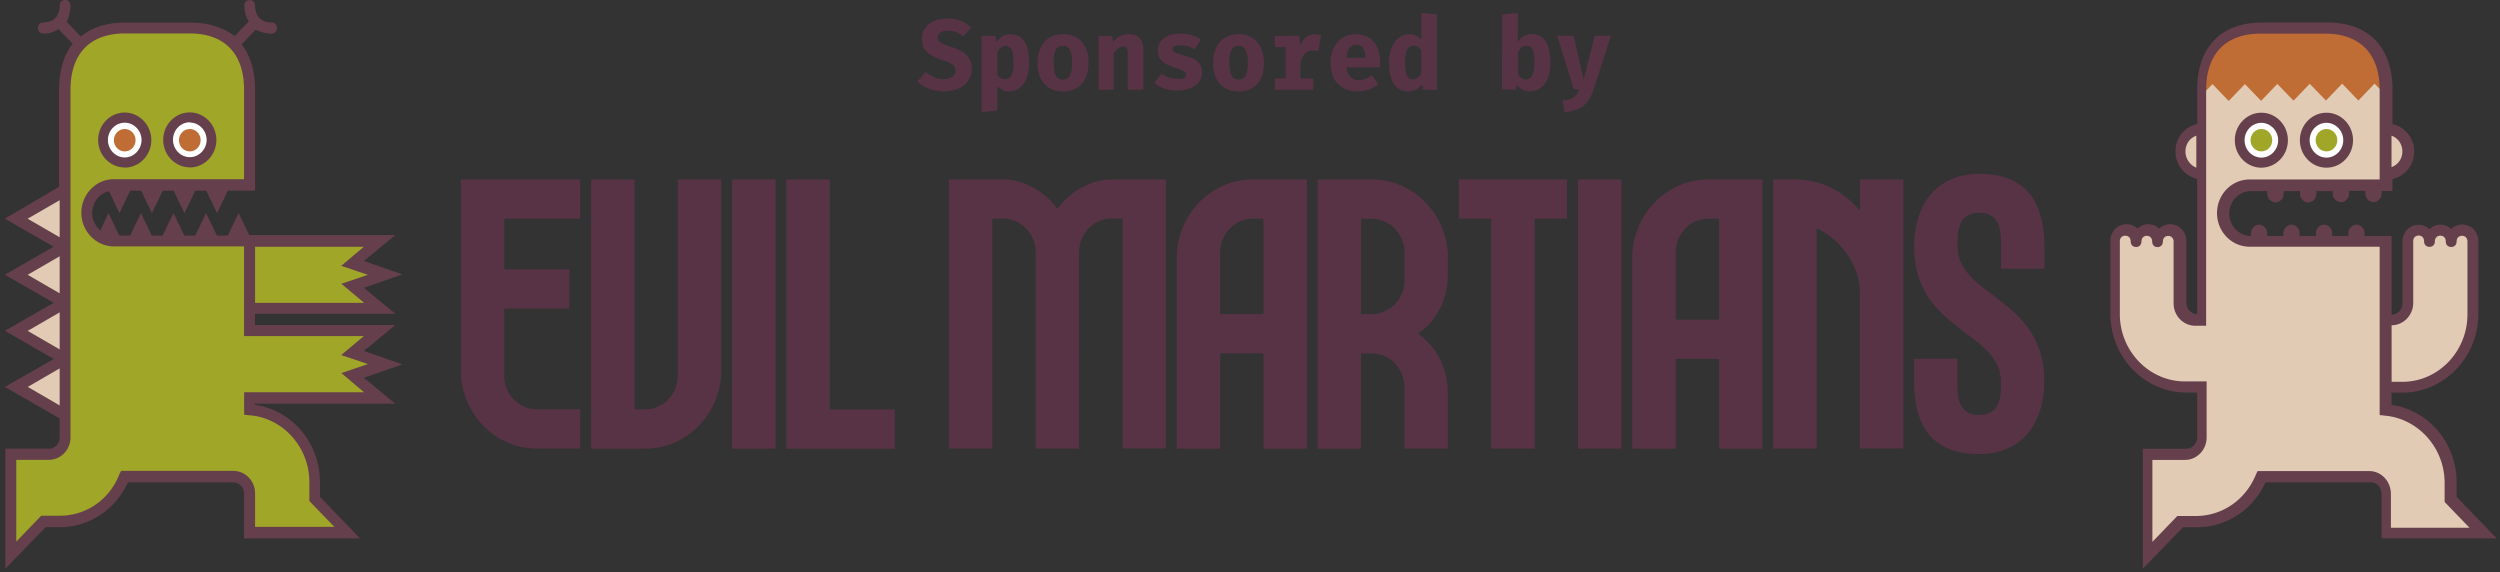
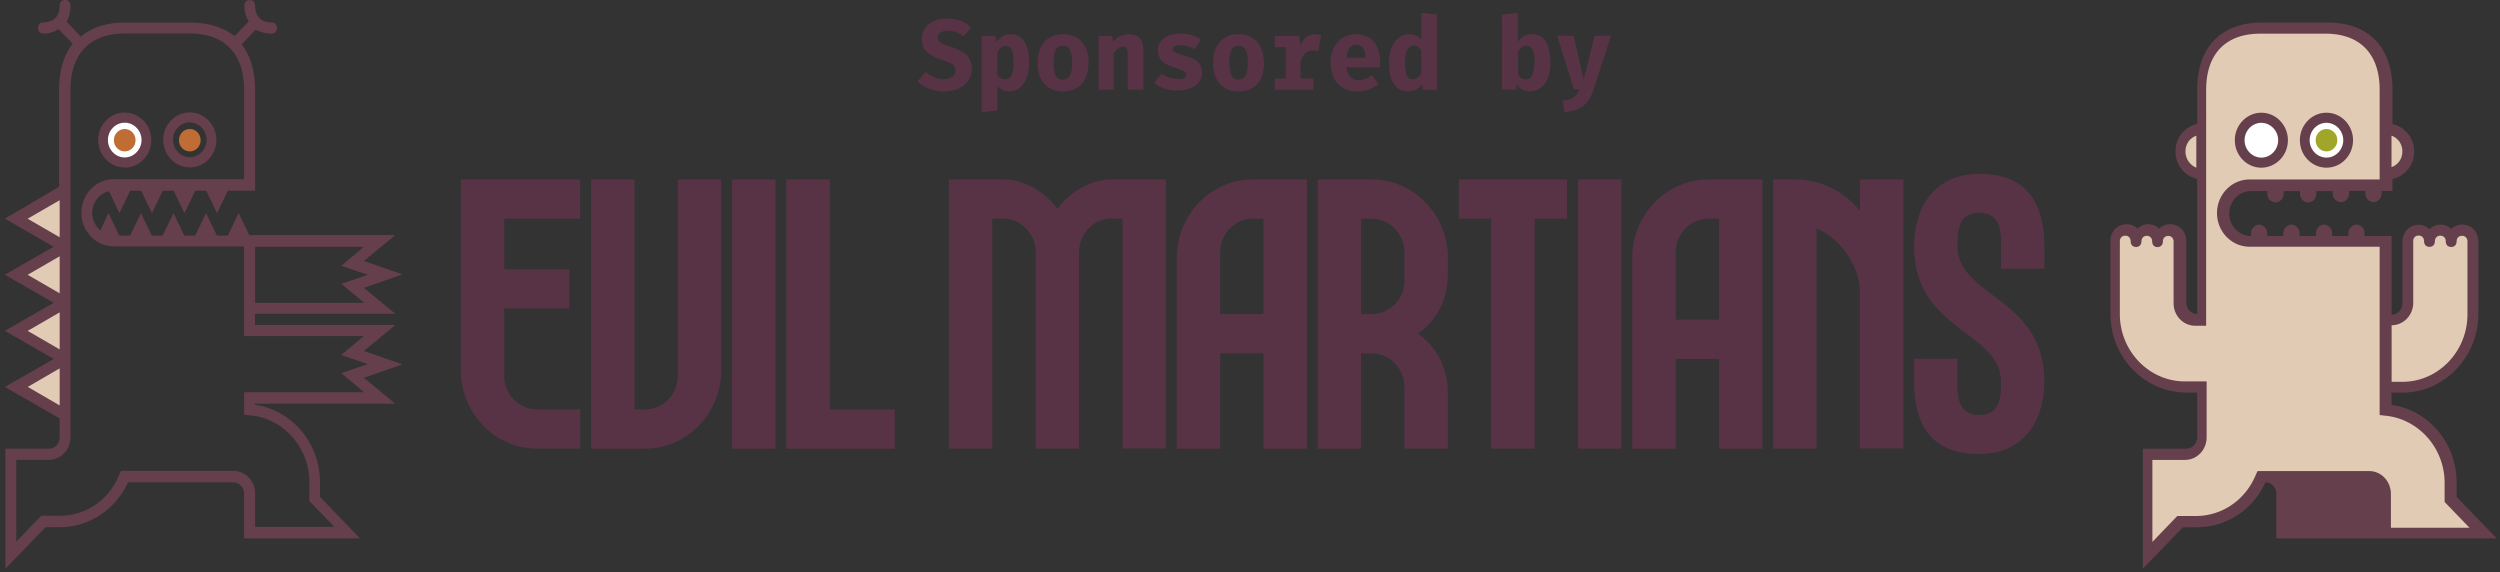
<svg xmlns="http://www.w3.org/2000/svg" width="236" height="54">
  <rect width="100%" height="100%" fill="#333333" stroke="none" />
  <g fill="none" fill-rule="evenodd">
    <path d="M234.465 50.294l-3.073-3.176v-1.59c0-3.598-2.713-6.563-6.143-6.828v-2.17h1.53c3.682 0 6.65-3.072 6.65-6.884v-6.88c0-.584-.466-1.06-1.023-1.06-.57 0-1.025.476-1.025 1.06 0-.584-.466-1.06-1.024-1.06-.57 0-1.024.476-1.024 1.06 0-.584-.467-1.06-1.025-1.06-.57 0-1.025.476-1.025 1.06v5.822c0 .9-.674 1.59-1.543 1.59h-.52v-7.413h-12.797c-1.44 0-2.568-1.165-2.568-2.646 0-1.486 1.128-2.65 2.555-2.65h12.798v-1.053c1.128 0 2.05-.945 2.05-2.12 0-1.16-.922-2.105-2.05-2.105V8.478c0-3.707-1.997-5.824-5.64-5.824h-6.134c-3.63 0-5.628 2.12-5.628 5.827v3.7c-1.128 0-2.048.953-2.048 2.12 0 1.163.92 2.12 2.048 2.12v13.76h-.518c-.87 0-1.543-.688-1.543-1.588V22.76c0-.594-.467-1.067-1.025-1.067-.57 0-1.024.473-1.024 1.053 0-.58-.467-1.066-1.025-1.066-.57 0-1.024.472-1.024 1.053 0-.594-.468-1.067-1.025-1.067-.57 0-1.025.473-1.025 1.053v6.884c0 3.82 2.97 6.885 6.652 6.885h1.53v4.765c0 .904-.674 1.593-1.543 1.593h-3.58v9.53l3.074-3.172h1.53c2.762 0 5.11-1.755 6.133-4.24h10.23c.87 0 1.53.69 1.53 1.594v3.7h9.214l.095.034z" fill="#E2CBB5" />
-     <path d="M219.62 2.646h-6.145c-3.644 0-5.64 2.12-5.64 5.825V9l1.024-1.06 1.53 1.59 1.53-1.593 1.53 1.58 1.53-1.594 1.53 1.58 1.53-1.593 1.53 1.58 1.53-1.594 1.53 1.593 1.53-1.594 1.024 1.053v-.527c0-3.713-1.997-5.832-5.64-5.832l.075.056z" fill="#BF6C35" />
    <ellipse fill="#FFF" cx="213.475" cy="13.235" rx="2.047" ry="2.118" />
    <ellipse fill="#FFF" cx="219.619" cy="13.235" rx="2.047" ry="2.118" />
-     <ellipse fill="#9FA628" cx="213.475" cy="13.235" rx="1.024" ry="1.058" />
    <ellipse fill="#9FA628" cx="219.619" cy="13.235" rx="1.024" ry="1.058" />
-     <path d="M213.476 15.83c-1.383 0-2.51-1.165-2.51-2.593 0-1.43 1.127-2.596 2.51-2.596 1.373 0 2.502 1.166 2.502 2.595 0 1.43-1.13 2.592-2.516 2.592l.014.002zm0-4.236c-.87 0-1.588.742-1.588 1.64 0 .902.717 1.643 1.587 1.643s1.582-.743 1.582-1.642c0-.9-.726-1.64-1.595-1.64h.014zm6.143 4.235c-1.384 0-2.51-1.165-2.51-2.593 0-1.43 1.128-2.596 2.51-2.596 1.38 0 2.507 1.166 2.507 2.595 0 1.43-1.116 2.592-2.503 2.592l-.005.002zm0-4.236c-.873 0-1.588.742-1.588 1.64 0 .902.715 1.643 1.587 1.643.868 0 1.585-.743 1.585-1.642 0-.9-.716-1.64-1.586-1.64zm16.073 39.23l-3.787-3.918V45.53c0-3.707-2.663-6.83-6.146-7.305V37.06h1.024c3.942 0 7.17-3.336 7.17-7.413v-6.87c0-.892-.663-1.58-1.532-1.58a1.41 1.41 0 00-1.024.43 1.41 1.41 0 00-1.024-.417 1.41 1.41 0 00-1.025.432c-.26-.257-.61-.42-1.025-.42-.87 0-1.53.69-1.53 1.594v5.82c0 .593-.454 1.065-1.025 1.065v-7.424h-2.554v-.27c0-.418-.35-.796-.765-.796-.4 0-.764.378-.764.796v.27h-1.53v-.27c0-.418-.35-.796-.765-.796-.4 0-.765.378-.765.796v.27h-1.543v-.27c0-.418-.35-.796-.765-.796-.402 0-.765.378-.765.796v.27h-1.53v-.27c0-.418-.35-.796-.765-.796-.402 0-.765.378-.765.796v.27c-1.128 0-2.05-.958-2.05-2.12 0-1.16.922-2.12 2.05-2.12h1.543v.27c0 .42.363.798.765.798.415 0 .778-.37.778-.797v-.262h1.543v.27c0 .42.364.793.78.793.414 0 .764-.378.764-.797v-.27h1.543v.258a.8.8 0 00.778.783c.41 0 .766-.377.766-.796v-.27h1.538v.264c0 .426.358.796.765.796.412 0 .77-.368.77-.796v-.26h1.025v-1.12a2.64 2.64 0 002.05-2.593c0-1.27-.87-2.33-2.05-2.592v-3.24c0-4.023-2.254-6.352-6.144-6.352h-6.146c-3.89 0-6.146 2.323-6.146 6.346v3.226a2.644 2.644 0 00-2.05 2.592c0 1.275.87 2.336 2.05 2.6V29.64c-.562 0-1.025-.472-1.025-1.052v-5.832c0-.9-.66-1.59-1.533-1.59-.414 0-.77.156-1.024.42a1.445 1.445 0 00-1.024-.42c-.41 0-.77.163-1.025.425a1.41 1.41 0 00-1.023-.425c-.87 0-1.537.69-1.537 1.59v6.886c0 4.078 3.223 7.412 7.165 7.412h1.024v4.24c0 .58-.464 1.066-1.025 1.066h-4.1v11.326l3.787-3.915h1.333c2.762 0 5.278-1.64 6.454-4.24h9.932c.564 0 1.024.473 1.024 1.063v4.233h10.957-.08zm-9.933-20.118c1.128 0 2.05-.953 2.05-2.12v-5.82c0-.32.204-.53.51-.53.308 0 .513.216.513.54 0 .324.205.526.512.526.308 0 .51-.202.51-.526 0-.31.206-.527.513-.527.308 0 .513.215.513.54 0 .323.205.526.513.526.307 0 .512-.203.512-.527 0-.31.205-.527.51-.527.308 0 .513.216.513.54v6.885c0 3.496-2.762 6.358-6.133 6.358h-1.025v-5.292l-.01-.048zm0-17.895c.616.213 1.024.795 1.024 1.484 0 .688-.408 1.27-1.024 1.482v-2.964zm-19.45 1.484c0-.69.408-1.27 1.024-1.482v3.017a1.658 1.658 0 01-1.025-1.536zm17.404 30.176h-10.597l-.156.324c-.97 2.39-3.17 3.915-5.678 3.915h-1.742l-2.354 2.443v-7.736h3.07c1.128 0 2.05-.945 2.05-2.12v-5.29h-2.05c-3.378 0-6.142-2.863-6.142-6.346v-6.884c0-.31.205-.527.512-.527.307 0 .512.215.512.54 0 .323.204.526.51.526.3 0 .507-.216.507-.527 0-.31.207-.527.505-.527.3 0 .506.216.506.54 0 .324.208.526.506.526.298 0 .506-.217.506-.527 0-.31.194-.527.505-.527.3 0 .506.216.506.54v5.82c0 1.173.92 2.118 2.048 2.118h1.024V8.478c0-3.388 1.842-5.3 5.11-5.3h6.146c3.267 0 5.122 1.906 5.122 5.295v8.47h-12.28c-1.7 0-3.073 1.424-3.073 3.172 0 1.748 1.374 3.175 3.073 3.175h12.28v15.89l.453.054c3.164.263 5.68 3.016 5.68 6.35v1.8l2.347 2.436h-7.417v-3.178c0-1.22-.92-2.173-2.05-2.173h.06z" fill="#663F4C" />
-     <path d="M10.75 22.765c-1.433 0-2.56-1.165-2.56-2.646 0-1.486 1.127-2.65 2.56-2.65h12.8V8.478c0-3.707-1.997-5.824-5.628-5.824h-6.148c-3.635 0-5.63 2.12-5.63 5.825v32.818c0 .904-.667 1.593-1.537 1.593H1.024v9.532l3.07-3.173h1.538c2.764 0 5.12-1.742 6.142-4.226h10.24c.868 0 1.535.688 1.535 1.593v3.712h9.22l-3.074-3.187V45.55c0-3.59-2.71-6.56-6.134-6.83v-1.11h12.293L33.3 35.49l3.074-1.052-3.06-1.053 2.554-2.12H23.575v-2.12h12.28L33.273 27l3.07-1.058-3.068-1.06 2.567-2.106H10.75v-.01z" fill="#9FA628" />
+     <path d="M213.476 15.83c-1.383 0-2.51-1.165-2.51-2.593 0-1.43 1.127-2.596 2.51-2.596 1.373 0 2.502 1.166 2.502 2.595 0 1.43-1.13 2.592-2.516 2.592l.014.002zm0-4.236c-.87 0-1.588.742-1.588 1.64 0 .902.717 1.643 1.587 1.643s1.582-.743 1.582-1.642c0-.9-.726-1.64-1.595-1.64h.014zm6.143 4.235c-1.384 0-2.51-1.165-2.51-2.593 0-1.43 1.128-2.596 2.51-2.596 1.38 0 2.507 1.166 2.507 2.595 0 1.43-1.116 2.592-2.503 2.592l-.005.002zm0-4.236c-.873 0-1.588.742-1.588 1.64 0 .902.715 1.643 1.587 1.643.868 0 1.585-.743 1.585-1.642 0-.9-.716-1.64-1.586-1.64zm16.073 39.23l-3.787-3.918V45.53c0-3.707-2.663-6.83-6.146-7.305V37.06h1.024c3.942 0 7.17-3.336 7.17-7.413v-6.87c0-.892-.663-1.58-1.532-1.58a1.41 1.41 0 00-1.024.43 1.41 1.41 0 00-1.024-.417 1.41 1.41 0 00-1.025.432c-.26-.257-.61-.42-1.025-.42-.87 0-1.53.69-1.53 1.594v5.82c0 .593-.454 1.065-1.025 1.065v-7.424h-2.554v-.27c0-.418-.35-.796-.765-.796-.4 0-.764.378-.764.796v.27h-1.53v-.27c0-.418-.35-.796-.765-.796-.4 0-.765.378-.765.796v.27h-1.543v-.27c0-.418-.35-.796-.765-.796-.402 0-.765.378-.765.796v.27h-1.53v-.27c0-.418-.35-.796-.765-.796-.402 0-.765.378-.765.796v.27c-1.128 0-2.05-.958-2.05-2.12 0-1.16.922-2.12 2.05-2.12h1.543v.27c0 .42.363.798.765.798.415 0 .778-.37.778-.797v-.262h1.543v.27c0 .42.364.793.78.793.414 0 .764-.378.764-.797v-.27h1.543v.258a.8.8 0 00.778.783c.41 0 .766-.377.766-.796v-.27h1.538v.264c0 .426.358.796.765.796.412 0 .77-.368.77-.796v-.26h1.025v-1.12a2.64 2.64 0 002.05-2.593c0-1.27-.87-2.33-2.05-2.592v-3.24c0-4.023-2.254-6.352-6.144-6.352h-6.146c-3.89 0-6.146 2.323-6.146 6.346v3.226a2.644 2.644 0 00-2.05 2.592c0 1.275.87 2.336 2.05 2.6V29.64c-.562 0-1.025-.472-1.025-1.052v-5.832c0-.9-.66-1.59-1.533-1.59-.414 0-.77.156-1.024.42a1.445 1.445 0 00-1.024-.42c-.41 0-.77.163-1.025.425a1.41 1.41 0 00-1.023-.425c-.87 0-1.537.69-1.537 1.59v6.886c0 4.078 3.223 7.412 7.165 7.412h1.024v4.24c0 .58-.464 1.066-1.025 1.066h-4.1v11.326l3.787-3.915h1.333c2.762 0 5.278-1.64 6.454-4.24c.564 0 1.024.473 1.024 1.063v4.233h10.957-.08zm-9.933-20.118c1.128 0 2.05-.953 2.05-2.12v-5.82c0-.32.204-.53.51-.53.308 0 .513.216.513.54 0 .324.205.526.512.526.308 0 .51-.202.51-.526 0-.31.206-.527.513-.527.308 0 .513.215.513.54 0 .323.205.526.513.526.307 0 .512-.203.512-.527 0-.31.205-.527.51-.527.308 0 .513.216.513.54v6.885c0 3.496-2.762 6.358-6.133 6.358h-1.025v-5.292l-.01-.048zm0-17.895c.616.213 1.024.795 1.024 1.484 0 .688-.408 1.27-1.024 1.482v-2.964zm-19.45 1.484c0-.69.408-1.27 1.024-1.482v3.017a1.658 1.658 0 01-1.025-1.536zm17.404 30.176h-10.597l-.156.324c-.97 2.39-3.17 3.915-5.678 3.915h-1.742l-2.354 2.443v-7.736h3.07c1.128 0 2.05-.945 2.05-2.12v-5.29h-2.05c-3.378 0-6.142-2.863-6.142-6.346v-6.884c0-.31.205-.527.512-.527.307 0 .512.215.512.54 0 .323.204.526.51.526.3 0 .507-.216.507-.527 0-.31.207-.527.505-.527.3 0 .506.216.506.54 0 .324.208.526.506.526.298 0 .506-.217.506-.527 0-.31.194-.527.505-.527.3 0 .506.216.506.54v5.82c0 1.173.92 2.118 2.048 2.118h1.024V8.478c0-3.388 1.842-5.3 5.11-5.3h6.146c3.267 0 5.122 1.906 5.122 5.295v8.47h-12.28c-1.7 0-3.073 1.424-3.073 3.172 0 1.748 1.374 3.175 3.073 3.175h12.28v15.89l.453.054c3.164.263 5.68 3.016 5.68 6.35v1.8l2.347 2.436h-7.417v-3.178c0-1.22-.92-2.173-2.05-2.173h.06z" fill="#663F4C" />
    <g transform="translate(9.725 11.117)" fill="#FFF">
      <ellipse cx="2.047" cy="2.118" rx="2.047" ry="2.118" />
-       <ellipse cx="8.191" cy="2.118" rx="2.047" ry="2.118" />
    </g>
    <g transform="translate(10.75 12.177)" fill="#BF6C35">
      <ellipse cx="1.024" cy="1.058" rx="1.024" ry="1.058" />
      <ellipse cx="7.167" cy="1.058" rx="1.024" ry="1.058" />
    </g>
    <path d="M6.144 39.177v-5.295l-4.61 2.646 4.61 2.65zm0-5.295v-5.294l-4.61 2.646 4.61 2.65v-.002zm0-5.294v-5.292l-4.61 2.646 4.61 2.646zm-4.61-7.94l4.61 2.645V18l-4.61 2.647z" fill="#E2CBB5" />
    <path d="M23.548 22.235l-1.024-2.117-1.025 2.12h-1.022l-1.025-2.12-1.024 2.12h-1.026l-1.024-2.12-1.022 2.12h-1.024l-1.025-2.12-1.025 2.12H11.26l-1.02-2.12-.77 1.64c-.46-.423-.768-1.004-.768-1.64 0-1.006.674-1.854 1.595-2.066l.973 2.066 1.024-2.12h1.024l1.025 2.12 1.024-2.12h1.025l1.024 2.12 1.024-2.12h1.025l1.024 2.12 1.024-2.12h2.567V8.473c0-1.8-.453-3.23-1.27-4.29l1.323-1.376c.467.202.92.364 1.49.364.312 0 .52-.215.52-.525 0-.31-.208-.527-.52-.527-.97 0-1.542-.58-1.542-1.58 0-.323-.206-.526-.505-.526-.298 0-.505.203-.505.527 0 .58.155 1.052.415 1.484L22.15 3.4c-1.077-.796-2.452-1.268-4.19-1.268h-6.186c-1.74 0-3.122.472-4.147 1.323l-1.33-1.39c.205-.477.358-.953.358-1.536 0-.318-.205-.53-.51-.53-.31 0-.513.212-.513.53 0 1.005-.564 1.588-1.537 1.588-.307 0-.51.203-.51.527 0 .31.203.526.51.526a2.52 2.52 0 001.434-.43l1.33 1.39C6.043 5.19 5.58 6.62 5.58 8.418v9.213L.46 20.642l4.608 2.646L.46 25.936l4.608 2.646L.46 31.228l4.608 2.657L.46 36.53l5.172 2.967v1.8c0 .583-.462 1.06-1.025 1.06H.512v11.328L4.3 49.768h1.33c2.764 0 5.272-1.642 6.45-4.237h9.932c.562 0 1.025.478 1.025 1.06v4.236H33.99l-3.787-3.928V45.52c0-3.712-2.663-6.83-6.146-7.303v-.108h13.26l-2.97-2.444 3.636-1.27-3.635-1.268 2.97-2.444H24.067v-1.066H37.32l-2.97-2.444 3.636-1.27-3.635-1.268 2.97-2.443H23.548v.04zm.512 1.06h10.29l-2.14 1.8 2.517.847-2.503.846 2.153 1.8H24.08v-5.292l-.02-.002zM5.632 18.9v3.494L2.61 20.647 5.632 18.9zm0 5.295v3.494L2.61 25.94l3.022-1.747zm0 5.292v3.496L2.61 31.235l3.022-1.747zM2.61 36.53l3.022-1.755v3.496L2.61 36.517v.014zM6.656 8.463c0-3.388 1.84-5.305 5.118-5.305h6.144c3.275 0 5.12 1.903 5.12 5.292v8.464H10.75c-1.69 0-3.07 1.43-3.07 3.173 0 1.74 1.38 3.172 3.072 3.172h12.285v8.464H34.35l-2.14 1.795 2.517.85-2.503.85 2.14 1.81h-11.32v2.12l.467.054c3.177.208 5.693 3.01 5.693 6.295v1.8l2.36 2.437H24.08v-3.162c0-1.165-.92-2.12-2.048-2.12H11.424l-.156.32c-.92 2.383-3.125 3.914-5.63 3.914H3.89l-2.355 2.443V43.41h3.073c1.126 0 2.047-.952 2.047-2.12V8.464zm5.118 7.358c1.382 0 2.51-1.174 2.51-2.59 0-1.432-1.13-2.607-2.51-2.607-1.382 0-2.508 1.16-2.508 2.592 0 1.43 1.126 2.592 2.508 2.592v.014zm0-4.238c.87 0 1.587.742 1.587 1.633 0 .89-.717 1.647-1.586 1.647-.87 0-1.587-.742-1.587-1.647 0-.904.718-1.632 1.587-1.632zm6.144 4.225c1.382 0 2.508-1.174 2.508-2.592 0-1.43-1.126-2.605-2.508-2.605-1.382 0-2.51 1.16-2.51 2.592 0 1.43 1.13 2.592 2.51 2.592v.013zm0-4.24c.87 0 1.587.744 1.587 1.635 0 .89-.717 1.633-1.587 1.633s-1.587-.742-1.587-1.647c0-.904.718-1.647 1.588-1.647v.028z" fill="#663F4C" />
    <path d="M69.11 16.942h4.098v25.412H69.11V16.942zm15.357 25.41v-3.707h-6.142V16.942H74.23v25.412h10.24l-.003-.002zm-23.548 0c3.94 0 7.167-3.334 7.167-7.41V16.94H63.99v18.53c0 1.745-1.38 3.174-3.07 3.174h-1.025V16.943H55.8v25.41h5.12zm57.335-25.41c-3.942 0-7.166 3.335-7.166 7.412v18h4.096v-9h4.094v9h4.095V16.942h-5.12zm-3.07 12.704v-5.823c0-1.746 1.374-3.176 3.06-3.176h1.024v9h-4.085zm21.5-5.292c0-4.077-3.23-7.412-7.172-7.412h-5.122v25.412h4.086v-9h1.024c1.686 0 3.074 1.43 3.074 3.176v5.818h4.097v-5.292c0-2.39-1.127-4.347-2.813-5.562 1.738-1.215 2.814-3.186 2.814-5.562v-1.58l.014.002zm-4.098 2.117c0 1.748-1.388 3.177-3.074 3.177h-1.024v-8.992h1.023c1.686 0 3.074 1.43 3.074 3.177v2.646-.007zm28.67-9.53c-3.942 0-7.17 3.337-7.17 7.41v18.004h4.097v-8.472h4.097v8.472h4.086V16.942h-5.122l.013-.002zm-3.073 13.237v-6.354c0-1.746 1.374-3.176 3.073-3.176h1.024v9.53h-4.096zM147.94 16.94h-10.23v3.7h3.06v21.708h4.096V20.642h3.06v-3.7h.014zm1.024 0h4.098v25.41h-4.098V16.94zm-47.096 6.873c0-1.755 1.374-3.186 3.073-3.186h1.025v21.708h4.098V16.942h-5.122c-1.996 0-3.837 1.112-5.12 2.752-1.285-1.64-3.126-2.754-5.123-2.754h-5.11v25.41h4.086V20.64l1.024.002c1.686 0 3.073 1.43 3.073 3.18v18.527h4.085V23.825l.013-.012zm73.717 18.522h4.098V16.942h-4.098v2.964c-1.543-1.852-3.682-2.965-6.146-2.965h-2.05V42.35h4.098V21.546c2.1.9 4.084 3.442 4.084 5.983V42.35l.013-.017zM43.505 16.942v17.996c0 4.077 3.226 7.41 7.168 7.41l4.097.002v-3.706h-4.097c-1.69 0-3.074-1.43-3.074-3.175v-6.35h6.143V25.41h-6.14v-4.765h7.167v-3.704H43.504zm149.483 8.47v-2.12c0-4.765-2.2-6.88-6.142-6.88s-6.147 2.805-6.147 6.882c0 7.94 8.186 7.992 8.186 12.706v.53c0 1.58-.514 2.646-2.05 2.646-1.536 0-2.048-1.067-2.048-2.646v-2.66h-4.095v2.12c0 4.806 2.2 6.87 6.142 6.87s6.142-2.807 6.142-6.884c0-7.897-8.183-7.95-8.183-12.717v-.527c0-1.593.52-2.646 2.05-2.646 1.542 0 2.048 1.053 2.048 2.646v2.646h4.098l-.002.032zM89.178 8.63c-1.18 0-2.05-.425-2.56-.954l.766-.9a2.473 2.473 0 001.737.69c.61 0 1.077-.32 1.077-.797 0-.476-.26-.69-1.128-.953-1.492-.476-2.05-1.058-2.05-2.065 0-1.215 1.077-1.904 2.4-1.904.972 0 1.737.316 2.243.847l-.726.846a2.09 2.09 0 00-1.44-.54c-.57 0-.972.204-.972.636 0 .418.298.58 1.27.89 1.232.42 1.945.892 1.945 2.12-.05 1.215-1.024 2.066-2.606 2.066l.043.017zm4.97-.53v2.33l-1.487.158v-7.2h1.324l.052.58c.402-.526.868-.74 1.322-.74 1.27 0 1.79 1.06 1.79 2.7 0 1.59-.713 2.7-1.893 2.7a1.43 1.43 0 01-1.13-.528h.022zm1.533-2.17c0-1.27-.254-1.588-.767-1.588-.307 0-.562.212-.767.58v2.12c.205.317.408.422.716.422.512.054.82-.378.82-1.54v.005zm7.066 0c0 1.693-.87 2.7-2.406 2.7-1.478 0-2.4-1.007-2.4-2.7 0-1.588.87-2.7 2.413-2.7 1.543 0 2.412 1.058 2.412 2.7h-.02zm-3.277 0c0 1.112.245 1.588.868 1.588.61 0 .868-.486.868-1.593 0-1.12-.26-1.593-.868-1.593-.623 0-.882.473-.882 1.58l.013.017zm4.24 2.54V3.39h1.27l.104.58c.402-.526.92-.74 1.53-.74.868 0 1.322.53 1.322 1.536v3.7h-1.477v-3.28c0-.635-.104-.796-.462-.796-.306 0-.562.213-.87.634v3.442h-1.425l.006.007zm8.285-1.376c0-.317-.195-.424-1.167-.742-.87-.264-1.53-.69-1.53-1.588 0-.904.765-1.593 2.14-1.593.816 0 1.53.258 1.944.582l-.622.904c-.363-.27-.817-.378-1.336-.378-.518 0-.713.108-.713.365 0 .256.21.364 1.18.634.974.257 1.583.635 1.583 1.58 0 1.107-1.076 1.687-2.308 1.687-.972 0-1.7-.27-2.204-.742l.714-.85c.35.31.87.472 1.426.472.506.094.87-.054.87-.378l.025.048zm7.326-1.165c0 1.693-.867 2.7-2.398 2.7-1.49 0-2.41-1.007-2.41-2.7 0-1.588.867-2.7 2.397-2.7 1.53 0 2.398 1.058 2.398 2.7h.013zm-3.266 0c0 1.112.26 1.588.868 1.588.61 0 .87-.486.87-1.593 0-1.12-.26-1.593-.87-1.593-.622 0-.868.473-.868 1.58v.017zm8.04 2.54h-3.748V7.41l1.024.002V4.447h-1.024V3.39l2.308-.002.104.954c.194-.69.765-1.113 1.322-1.113.26 0 .415.053.623.107l-.26 1.482c-.207-.054-.363-.054-.557-.054-.623 0-.973.526-1.128 1.16V7.41h1.22v1.052h.102l.013.007zm3.02-2.064c.09.794.558 1.165 1.168 1.165.402 0 .816-.16 1.23-.476l.61.847c-.466.372-1.18.69-1.944.69-1.686 0-2.568-1.112-2.568-2.7 0-1.483.87-2.7 2.36-2.7 1.427 0 2.308.952 2.308 2.594 0 .158 0 .37-.05.53H127.1v.053h.013zm0-.953h1.79c0-.69-.26-1.23-.87-1.23-.517 0-.868.366-.92 1.216v.013zm7.055-1.755V1.215l1.477.16V8.47h-1.336l-.05-.53a1.59 1.59 0 01-1.336.688c-1.232 0-1.803-1.053-1.803-2.7 0-1.58.766-2.7 1.946-2.7.402 0 .765.162 1.077.486l.026-.016zm-1.532 2.214c0 1.27.3 1.58.766 1.58.31 0 .557-.217.765-.595v-2.16c-.21-.27-.416-.432-.715-.432-.518 0-.817.473-.817 1.58v.027zM143.336 3.9c.3-.432.765-.688 1.232-.688 1.27 0 1.79 1.053 1.79 2.7 0 1.58-.675 2.7-1.945 2.7-.52 0-.92-.216-1.232-.635l-.05.473h-1.337V1.377l1.49-.16v2.7h.053V3.9zm1.53 2.012c0-1.27-.31-1.593-.778-1.593-.31 0-.57.2-.778.58v2.12c.195.32.402.478.714.478.505 0 .816-.425.816-1.59l.026.004zm2.153-2.538h1.53l.92 4.023h.052l1.024-4.023h1.53L150.43 8.45c-.416 1.377-1.284 2.065-2.763 2.12l-.155-1.067c.972-.108 1.322-.432 1.582-1.067h-.52l-1.58-5.09.025.028z" fill="#583345" />
  </g>
</svg>